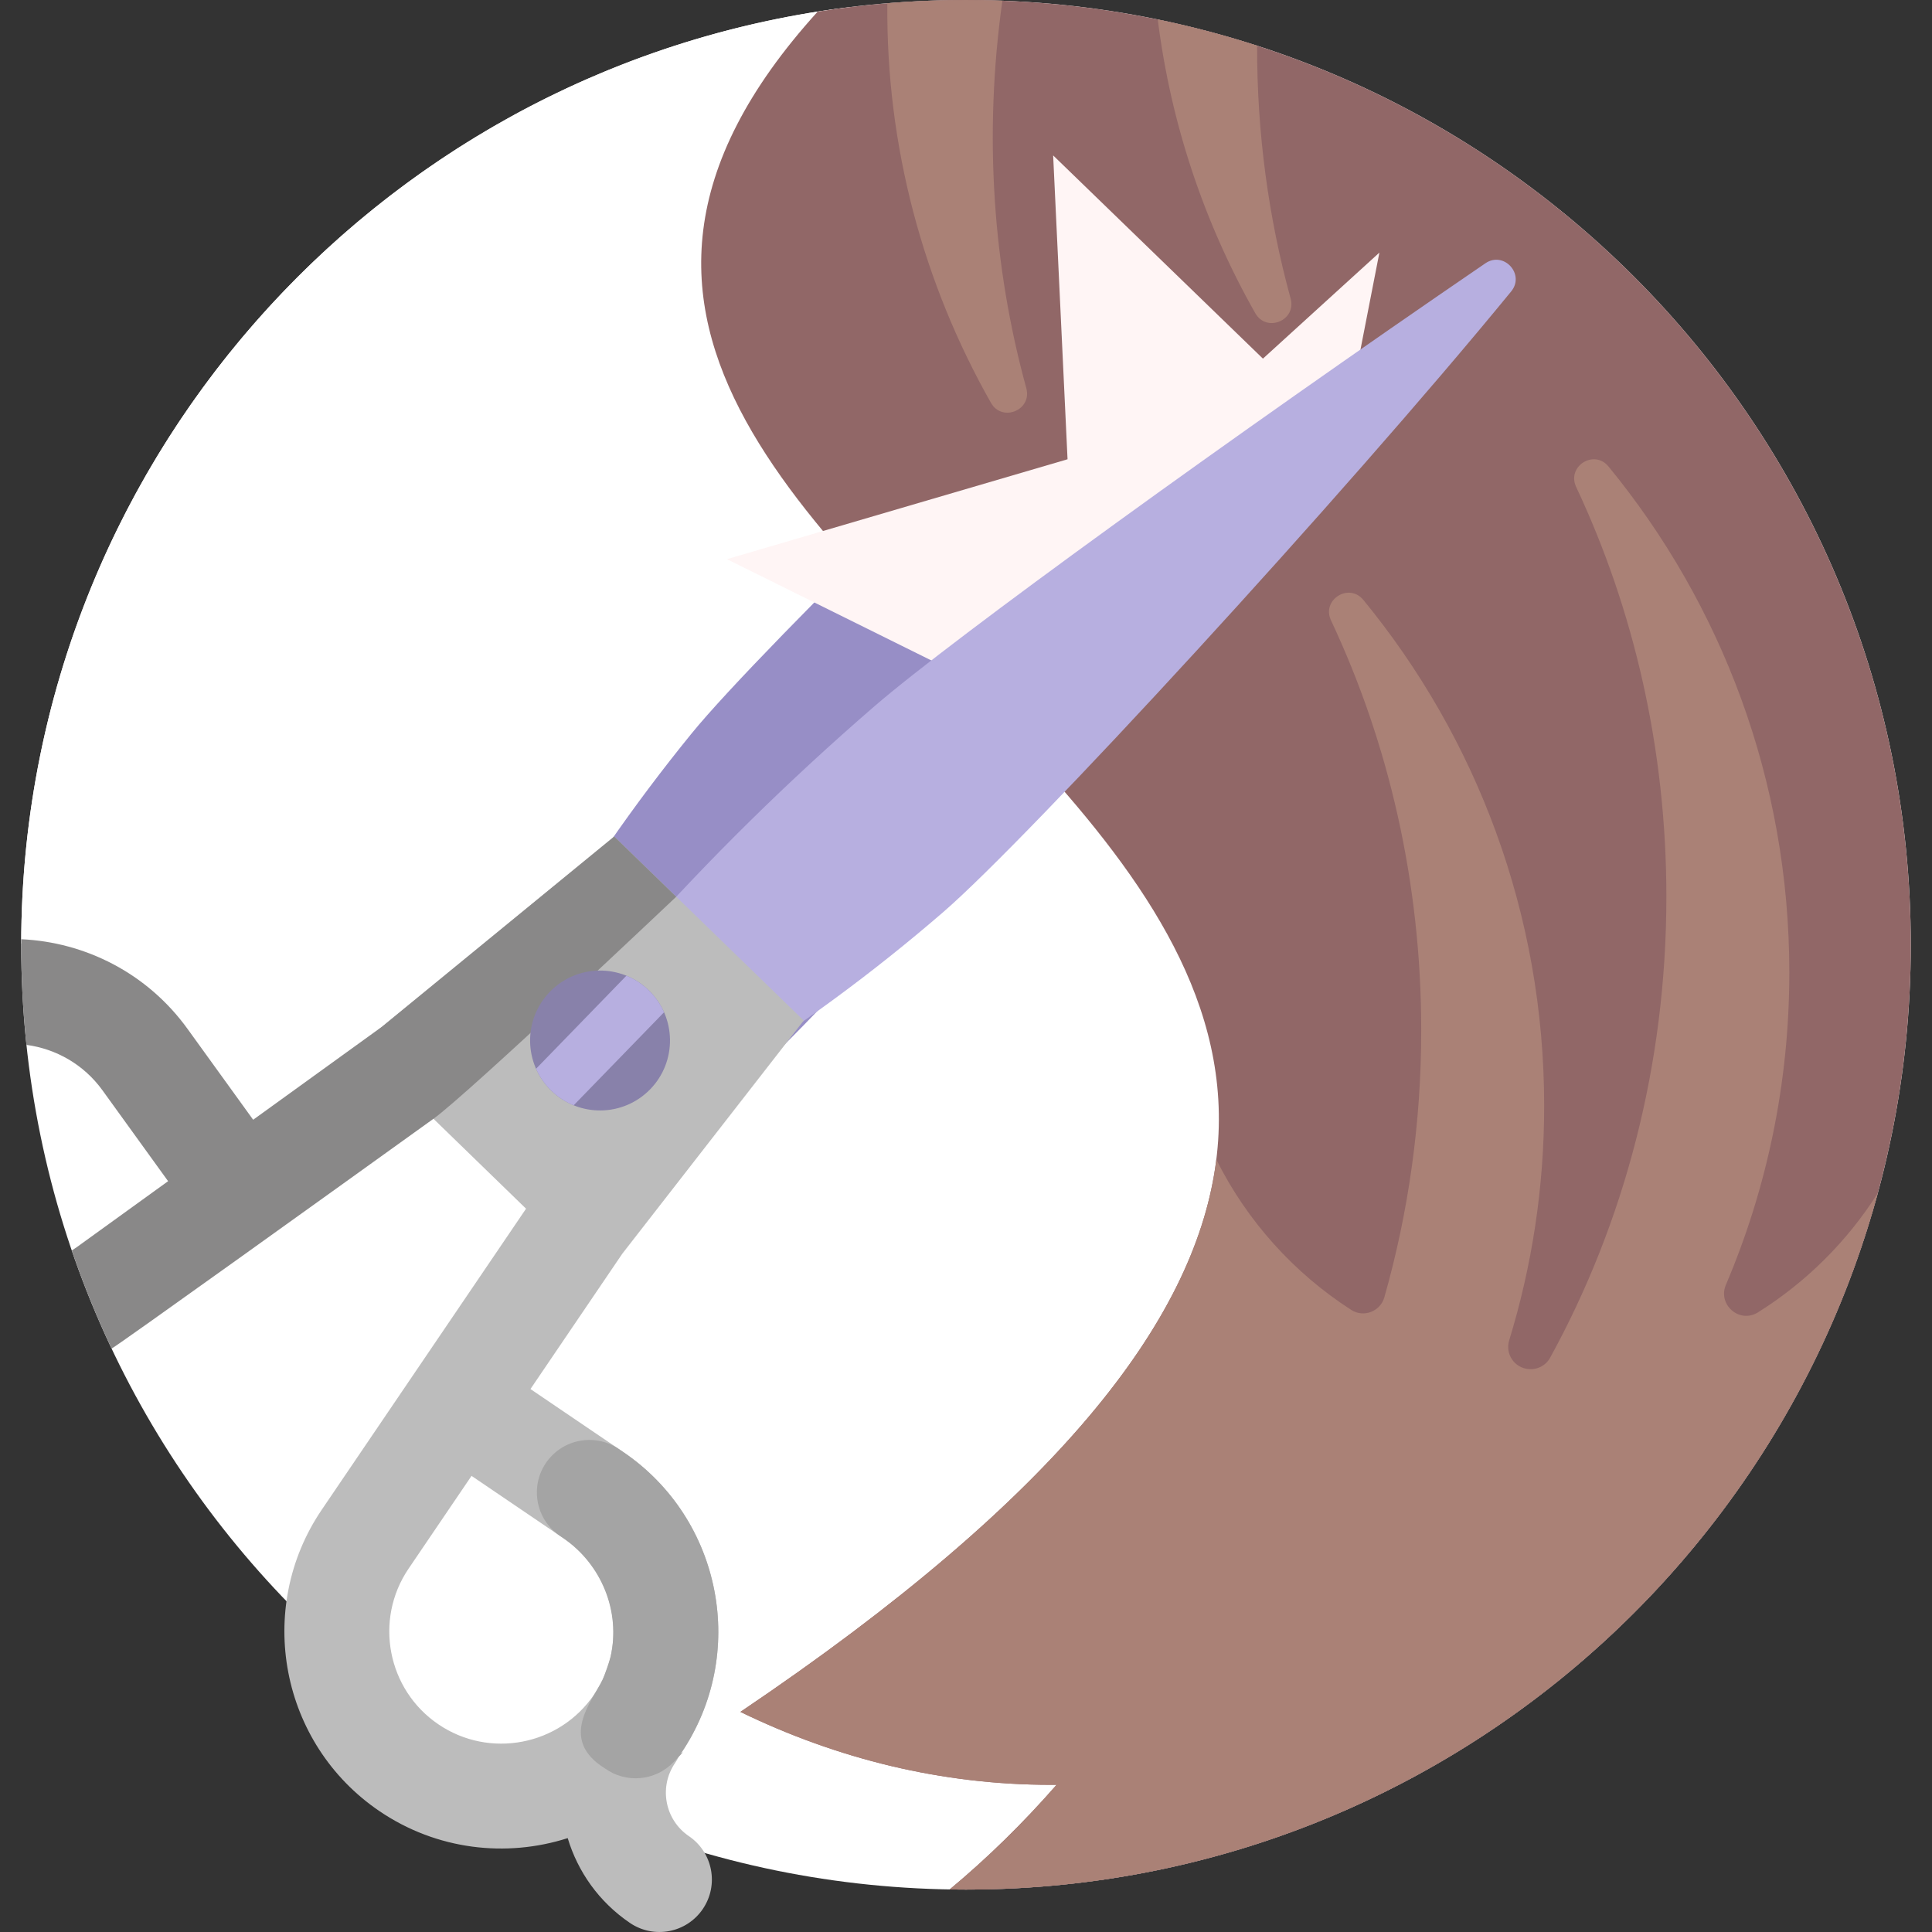
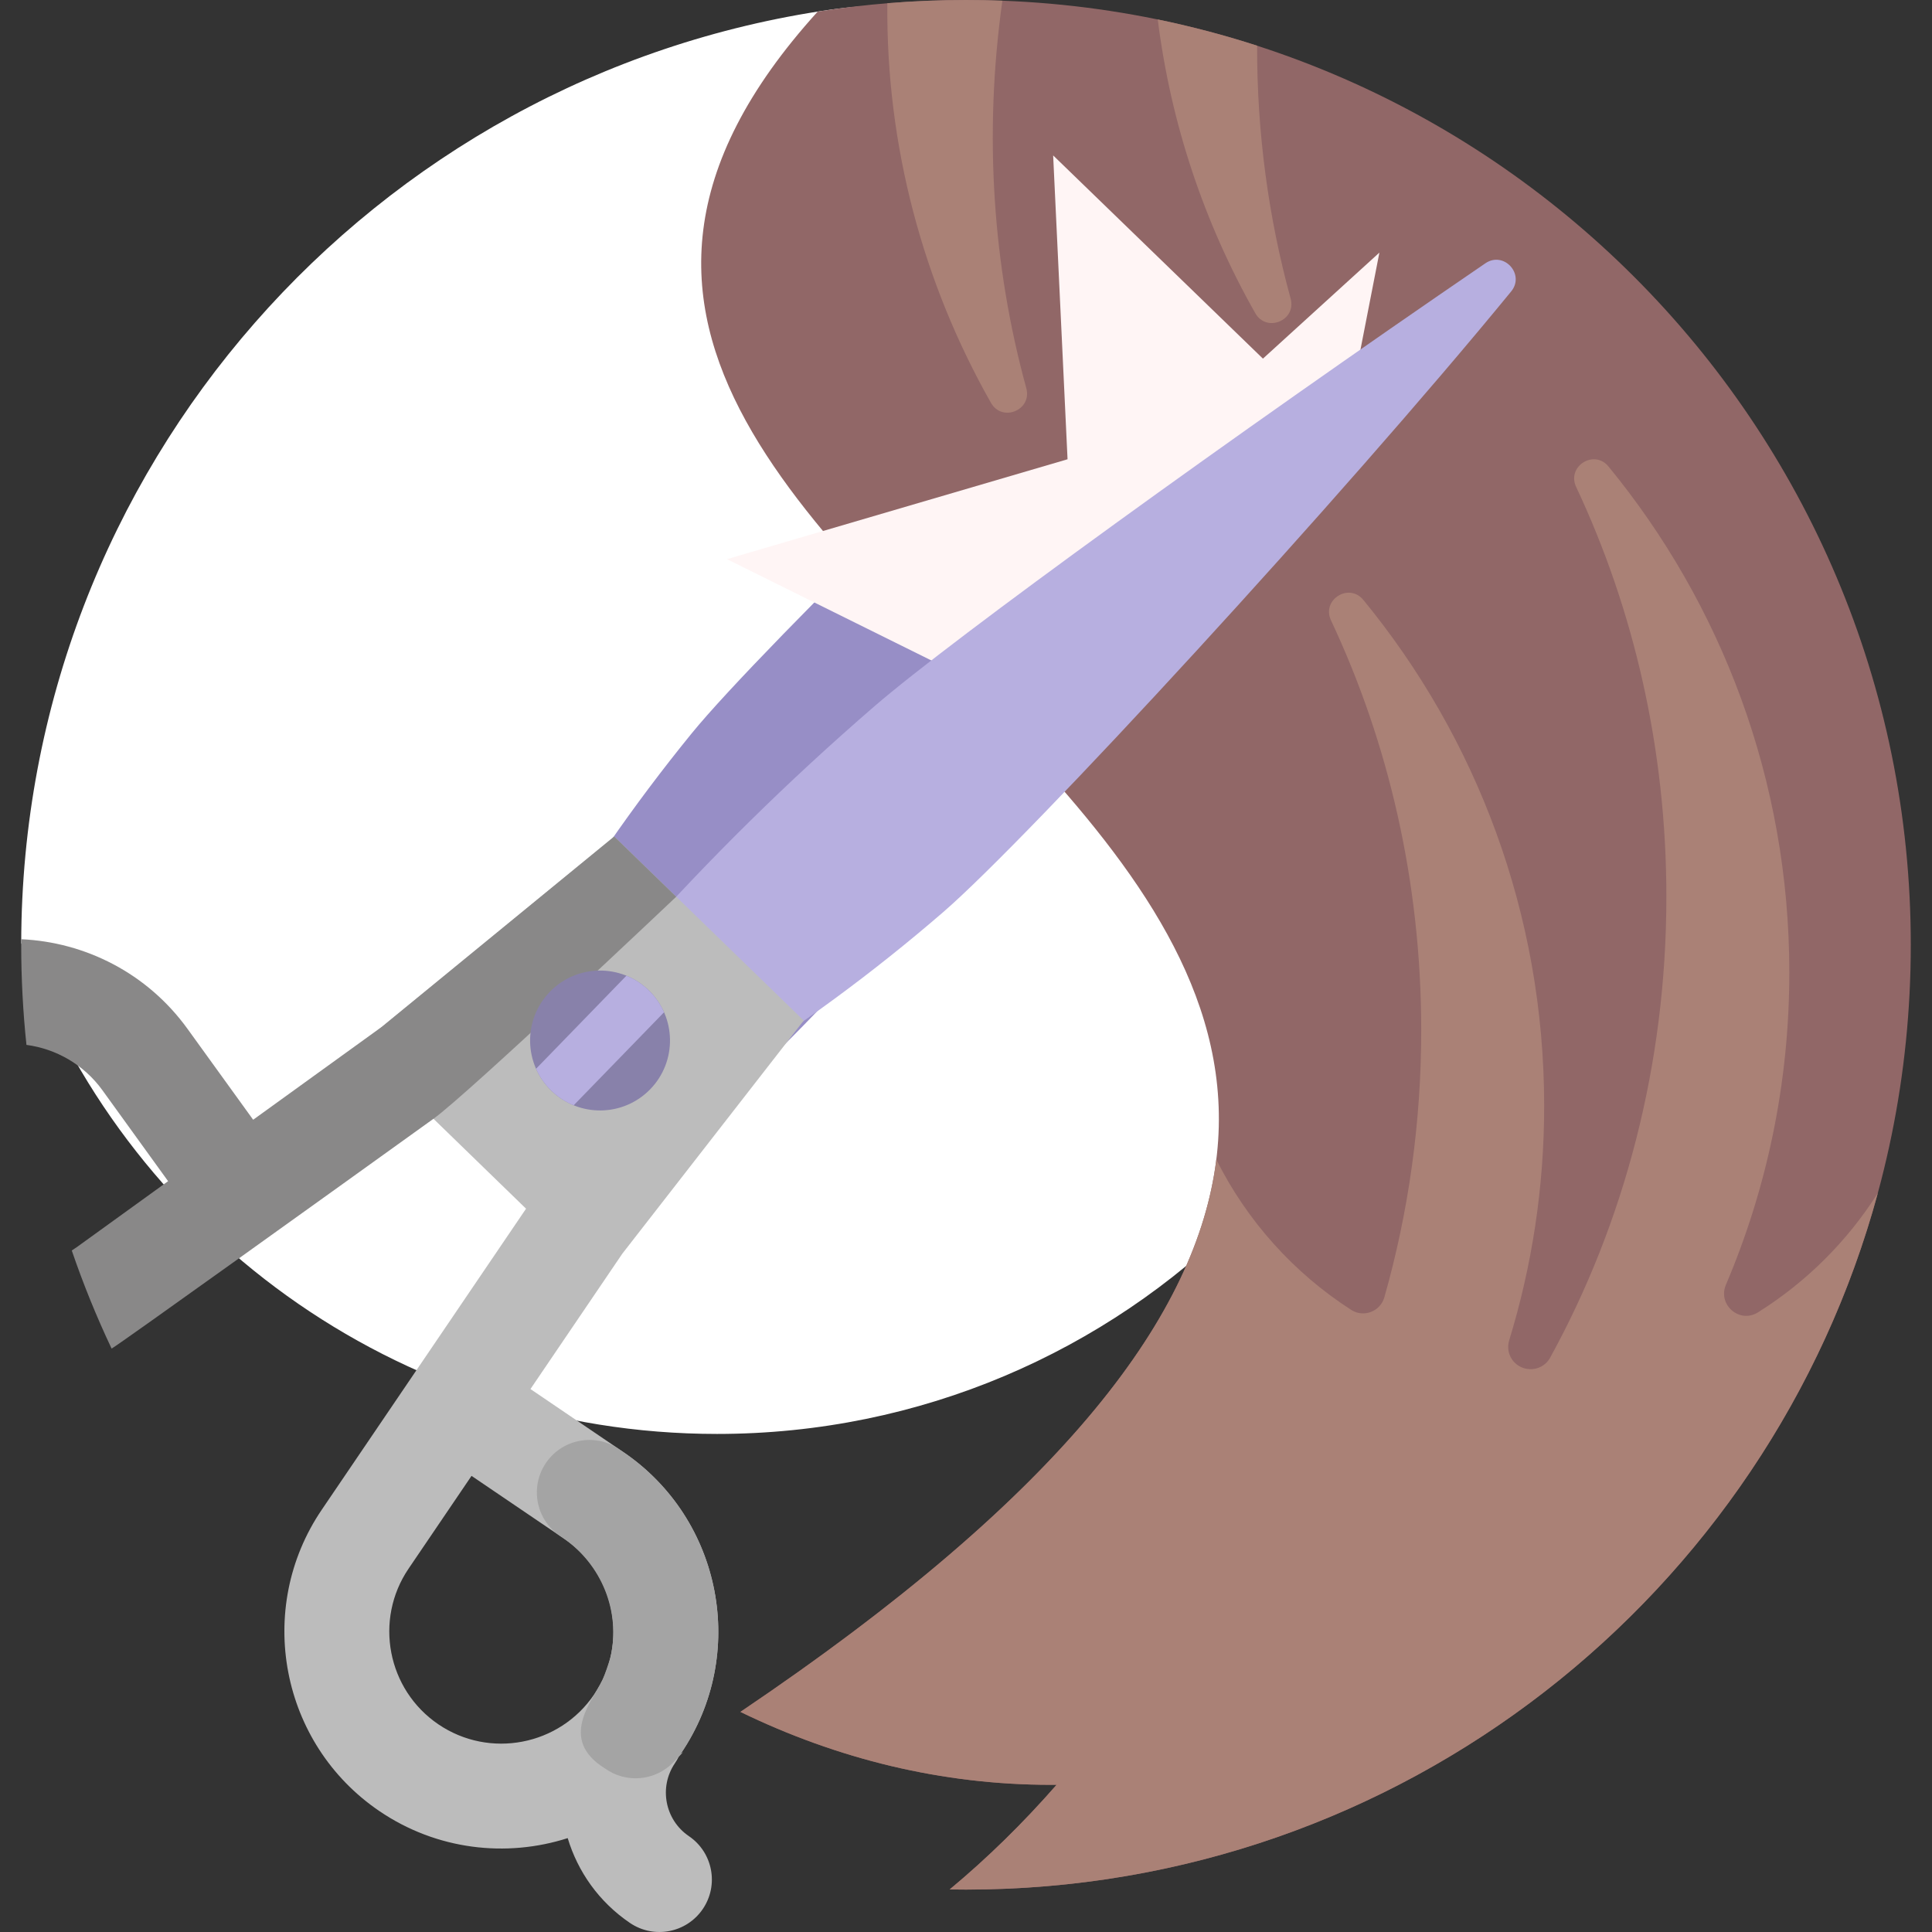
<svg xmlns="http://www.w3.org/2000/svg" id="Capa_1" enable-background="new 0 0 501 501" height="512px" viewBox="0 0 501 501" width="512px" class="">
  <rect x="0" y="0" width="501" height="501" fill="#333333" stroke="none" />
  <g>
    <g>
-       <path d="m495.5 245c0 135.31-109.69 245-245 245s-245-109.69-245-245 109.69-245 245-245 245 109.69 245 245z" fill="#fda800" data-original="#FDA800" class="" data-old_color="#fda800" style="fill:#FFFFFF" />
      <path d="m377.344 180.421c.001 105.843-85.58 191.423-191.423 191.423-83.232 0-154.056-53.122-180.42-127.312.23-123.159 91.334-224.995 209.834-242.027 23.618-3.395 47.792 1.082 68.3 13.279 56.11 33.373 93.708 94.614 93.709 164.637z" fill="#f5c02c" data-original="#F5C02C" class="" data-old_color="#f5c02c" style="fill:#FFFFFF" />
      <path d="m330.019 43.425c10.236-9.019 25.238 3.199 18.477 15.049-34.655 60.74-95.36 155.302-113.201 177.207-15.257 18.733-31.611 35.802-48.752 51.129-26.188 23.417-65.078-8.005-47.459-38.398 11.564-19.949 25.004-39.477 40.305-58.265 17.842-21.905 98.161-100.491 150.63-146.722z" fill="#6e61b5" data-original="#6E61B5" class="" data-old_color="#6e61b5" style="fill:#978EC6" />
      <path d="m273.993 462.827c-.498.004-.995.006-1.493.006-28.2 0-55.287-6.658-80.5-18.91 333.673-224.996-127.969-277.714 20.049-440.923 12.527-1.974 25.369-3 38.451-3 135.31 0 245 109.69 245 245s-109.69 245-245 245c-1.413 0-2.823-.012-4.231-.036 9.771-8.12 19.03-17.198 27.724-27.137z" fill="#954d3b" data-original="#954D3B" class="" data-old_color="#954d3b" style="fill:#916767" />
      <path d="m256.967 104.452c-17.527-30.93-27.209-66.5-26.865-103.615 6.725-.554 13.529-.837 20.398-.837 3.159 0 6.304.06 9.435.178-4.903 34.924-2.422 69.075 6.204 100.482 1.56 5.685-6.266 8.921-9.172 3.792zm77.715-27.033c-5.724-20.84-8.742-42.888-8.692-65.568-8.398-2.717-16.995-4.993-25.762-6.801 3.396 27.128 12.131 52.95 25.283 76.161 2.906 5.128 10.732 1.892 9.171-3.792zm121.171 262.907c-4.762 2.981-10.495-1.992-8.295-7.162 10.585-24.874 16.442-52.246 16.442-80.986 0-49.8-17.586-95.492-46.887-131.206-3.739-4.557-10.898-.033-8.39 5.301 14.946 31.784 23.397 67.932 23.397 106.272 0 43.791-11.025 84.721-30.159 119.555-1.069 1.947-3.191 3.091-5.406 2.934-.037-.002-.074-.005-.111-.008-3.708-.268-6.176-3.903-5.086-7.457 5.897-19.223 9.071-39.637 9.071-60.792 0-49.8-17.586-95.492-46.887-131.206-3.739-4.557-10.898-.033-8.39 5.301 14.946 31.784 23.397 67.932 23.397 106.271 0 24.141-3.351 47.412-9.564 69.272-1.043 3.671-5.364 5.335-8.574 3.271-14.896-9.58-27.044-23.063-34.997-39.006-4.936 39.667-38.301 85.85-123.415 143.242 25.213 12.252 52.3 18.911 80.5 18.911.498 0 .996-.002 1.493-.007-8.694 9.938-17.953 19.017-27.724 27.137 1.407.024 2.818.036 4.231.036 113.032 0 208.187-76.545 236.455-180.626-7.911 12.502-18.559 23.101-31.101 30.953z" fill="#7d402d" data-original="#7D402D" class="" data-old_color="#7d402d" style="fill:#AA8176" />
      <path d="m188.5 145 88.333-25.903-3.733-78.795 54.4 52.698 30.201-27.499-7.512 38.499-89.689 76.667" fill="#fff5f5" data-original="#FFF5F5" class="" />
      <path d="m385.183 68.278c4.771-3.259 10.348 2.827 6.688 7.297-43.741 53.425-125.074 141.756-147.272 160.943-18.331 15.845-37.458 29.85-57.059 41.992-11.116 6.886-22.607 6.005-31.499.798-3.787-10.18-1.853-23.296 9.08-35.558 18.663-20.931 39.244-41.247 61.63-60.597 20.483-17.705 93.511-70.531 158.432-114.875z" fill="#968dca" data-original="#968DCA" class="active-path" data-old_color="#968dca" style="fill:#B7AFE0" />
      <path d="m176.021 455.501c.187-.266.372-.533.556-.803 17.425-25.678 10.712-60.744-14.966-78.17l-24.054-16.324 23.829-35.114 47.031-60.448-49.137-47.72-66.317 54.316 43.45 42.197-29.008 42.745s-.001.001-.001.001l-23.964 35.313c-17.425 25.678-10.712 60.745 14.966 78.17 14.871 10.092 32.891 12.087 48.809 6.991 2.604 8.668 8.086 16.529 16.141 21.996 6.217 4.219 14.677 2.599 18.896-3.618s2.599-14.677-3.618-18.896c-6.207-4.212-7.83-12.689-3.618-18.896.383-.563.717-1.144 1.005-1.74zm-62.336-8.351c-13.264-9.001-16.731-27.115-7.731-40.378l13.596-20.035.173-.255 2.554-3.764 24.054 16.324c13.264 9.001 16.731 27.114 7.73 40.377s-27.113 16.732-40.376 7.731z" fill="#c92e43" data-original="#C92E43" class="" data-old_color="#c92e43" style="fill:#BCBCBC" />
      <path d="m175.357 232.537s-53.966 51.123-62.954 57.583c-27.083 19.467-81.657 58.648-83.464 59.588-3.898-8.233-7.351-16.72-10.327-25.427.478-.304.949-.624 1.414-.959l19.629-14.177 3.937-2.844-17.021-23.566c-4.857-6.725-12.076-10.755-19.713-11.779-.897-8.529-1.358-17.188-1.358-25.956 0-.481.001-.963.004-1.444 16.578.754 32.675 8.781 43.124 23.249l17.021 23.566 33.458-24.165 60.173-49.284z" fill="#962437" data-original="#962437" class="" data-old_color="#962437" style="fill:#898888" />
      <path d="m156.836 458.56c5.48 3.956 13.029 3.305 17.75-1.531 4.335-4.44 1.734-1.953 1.99-2.331 17.425-25.678 10.712-60.744-14.966-78.17l-1.145-.777c-6.09-4.133-14.362-2.673-18.67 3.294-4.488 6.217-2.954 14.914 3.391 19.22l.702.476c10.167 6.9 15.054 19.261 12.46 30.827-.259 1.155-1.708 5.252-2.105 6.054-2.839 5.724-11.41 15.461.593 22.938z" fill="#e43950" data-original="#E43950" class="" data-old_color="#e43950" style="fill:#A4A4A4" />
      <path d="m168.616 282.458c-6.979 7.187-18.463 7.355-25.65.375s-7.355-18.463-.375-25.65c6.979-7.187 18.463-7.355 25.65-.375 7.186 6.98 7.354 18.464.375 25.65z" fill="#c1bbdf" data-original="#C1BBDF" class="" style="fill:#8881AA" data-old_color="#c1bbdf" />
      <path d="m162.442 253.016c2.099.853 4.073 2.117 5.798 3.793 1.726 1.676 3.046 3.612 3.961 5.685l-23.437 24.133c-2.099-.853-4.073-2.117-5.798-3.793-1.726-1.676-3.046-3.612-3.961-5.685z" fill="#968dca" data-original="#968DCA" class="active-path" data-old_color="#968dca" style="fill:#B7AFE0" />
    </g>
  </g>
</svg>